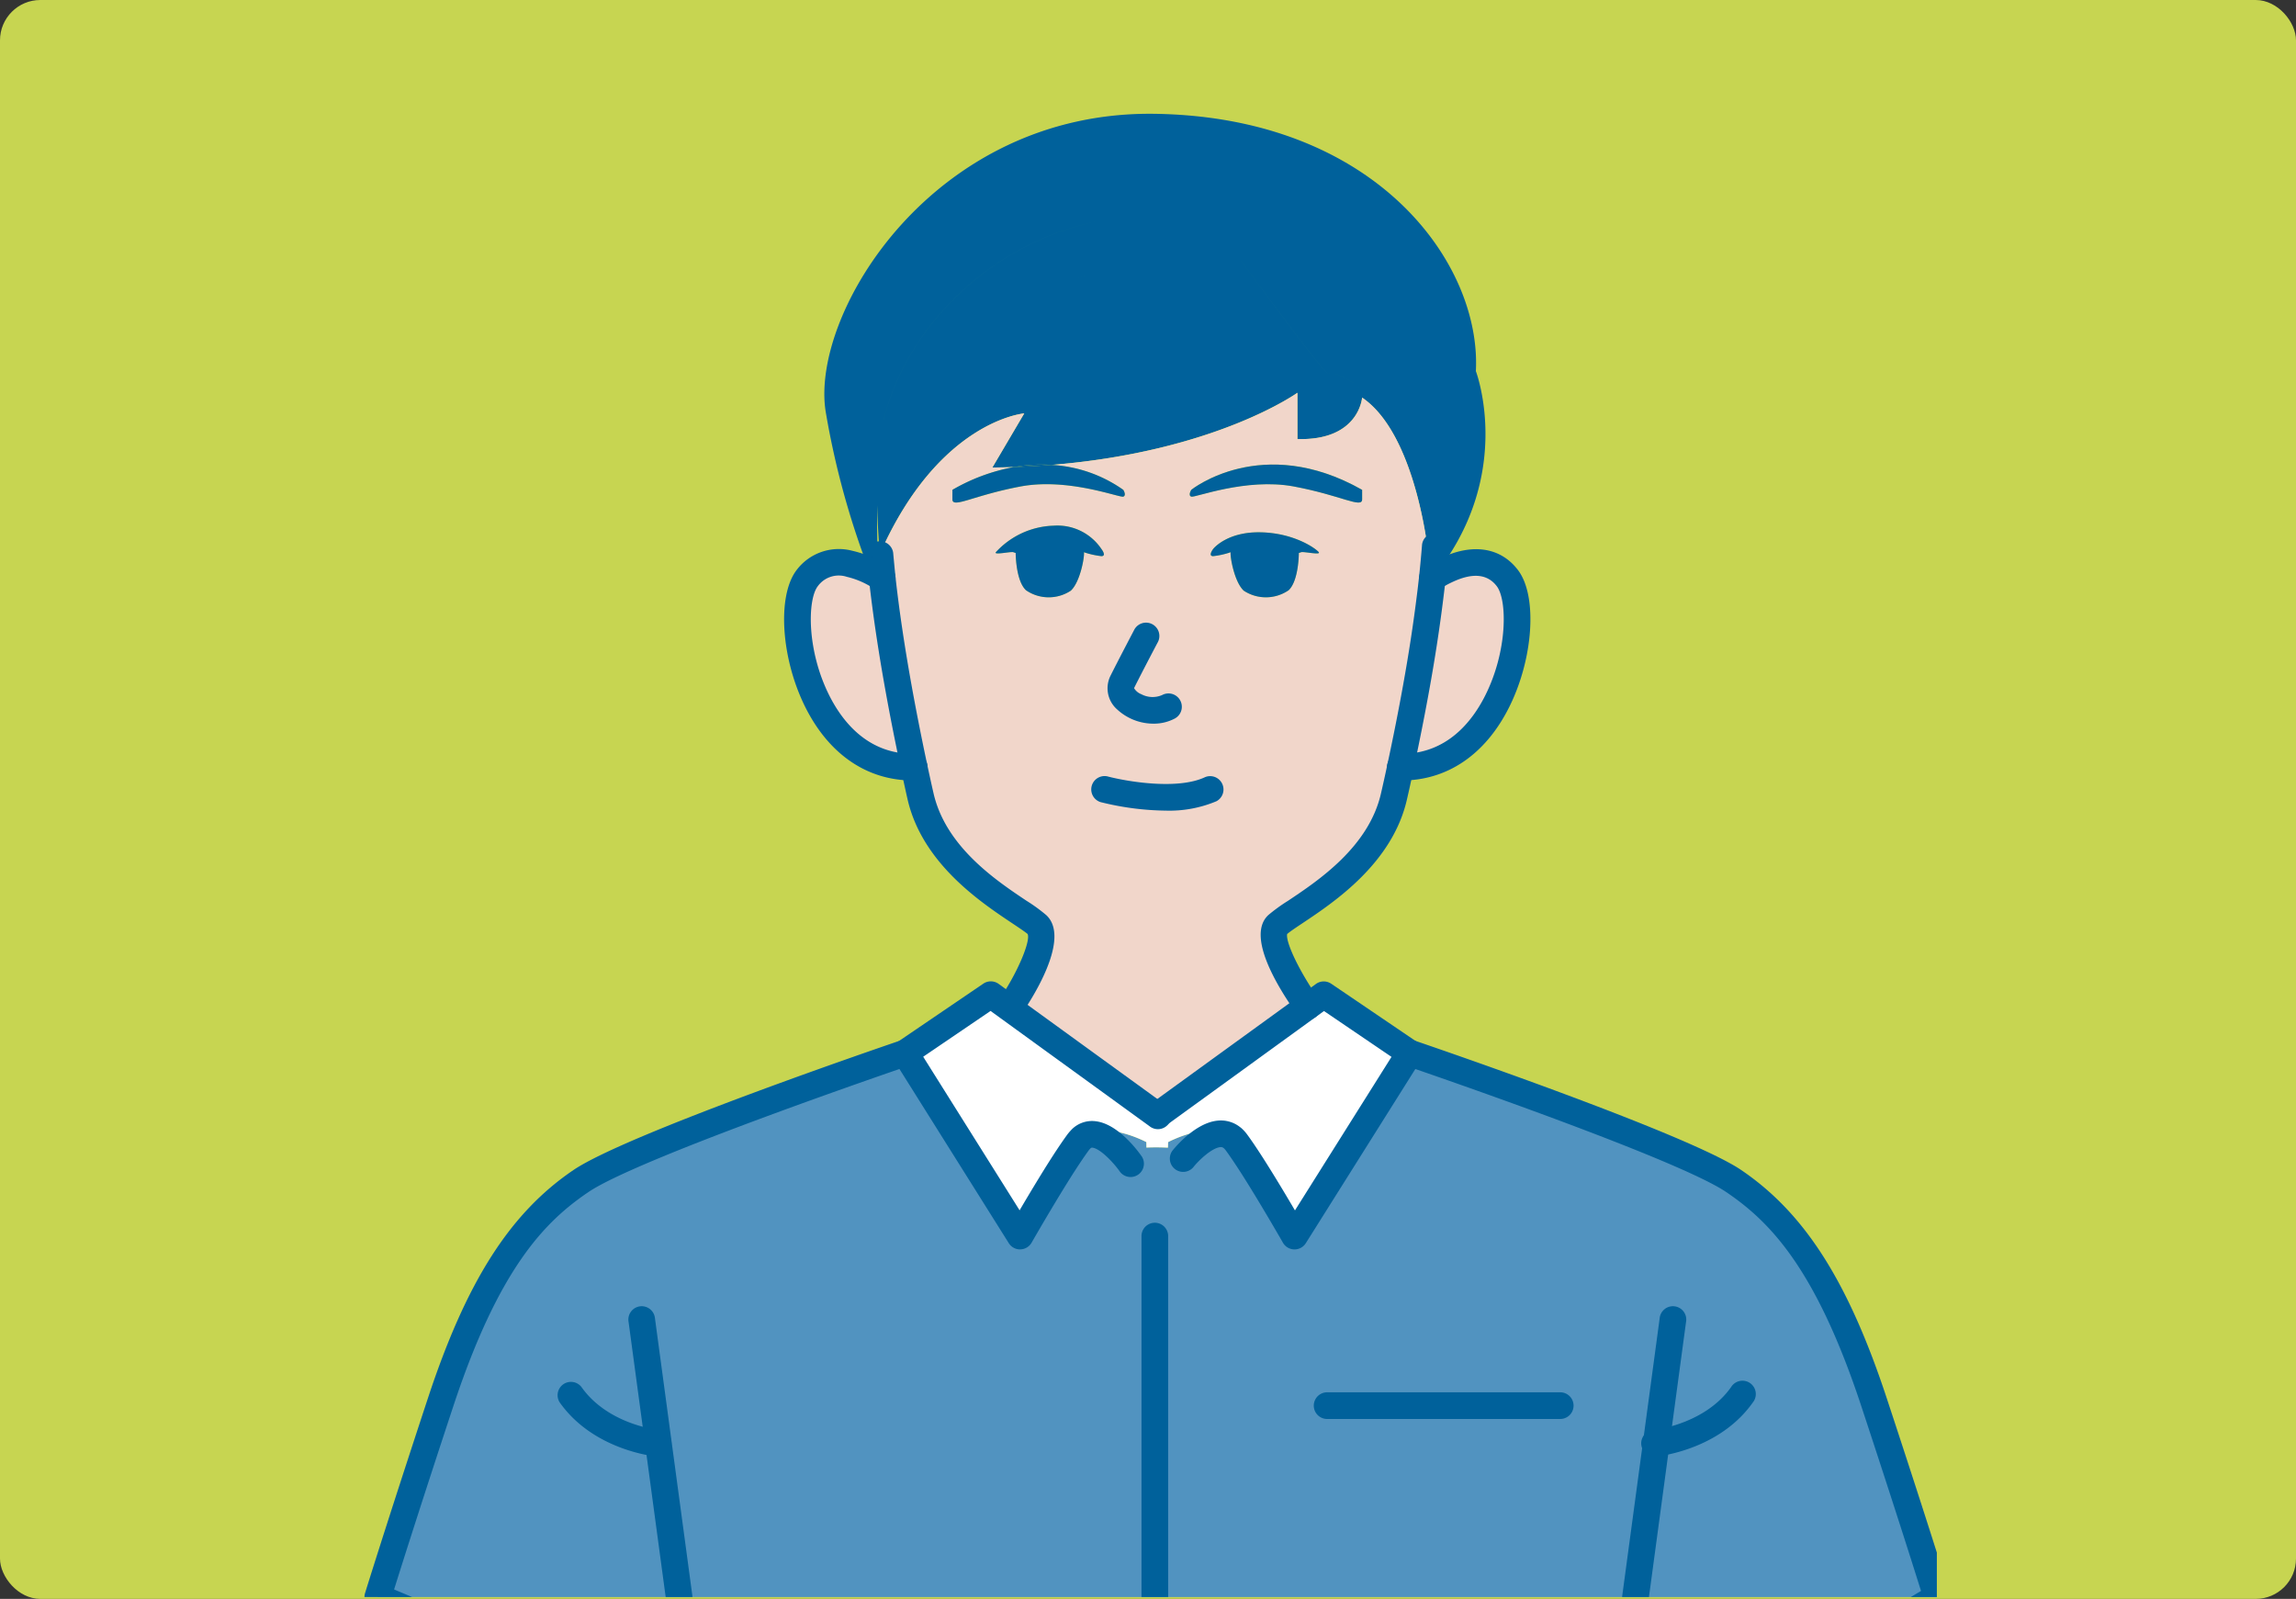
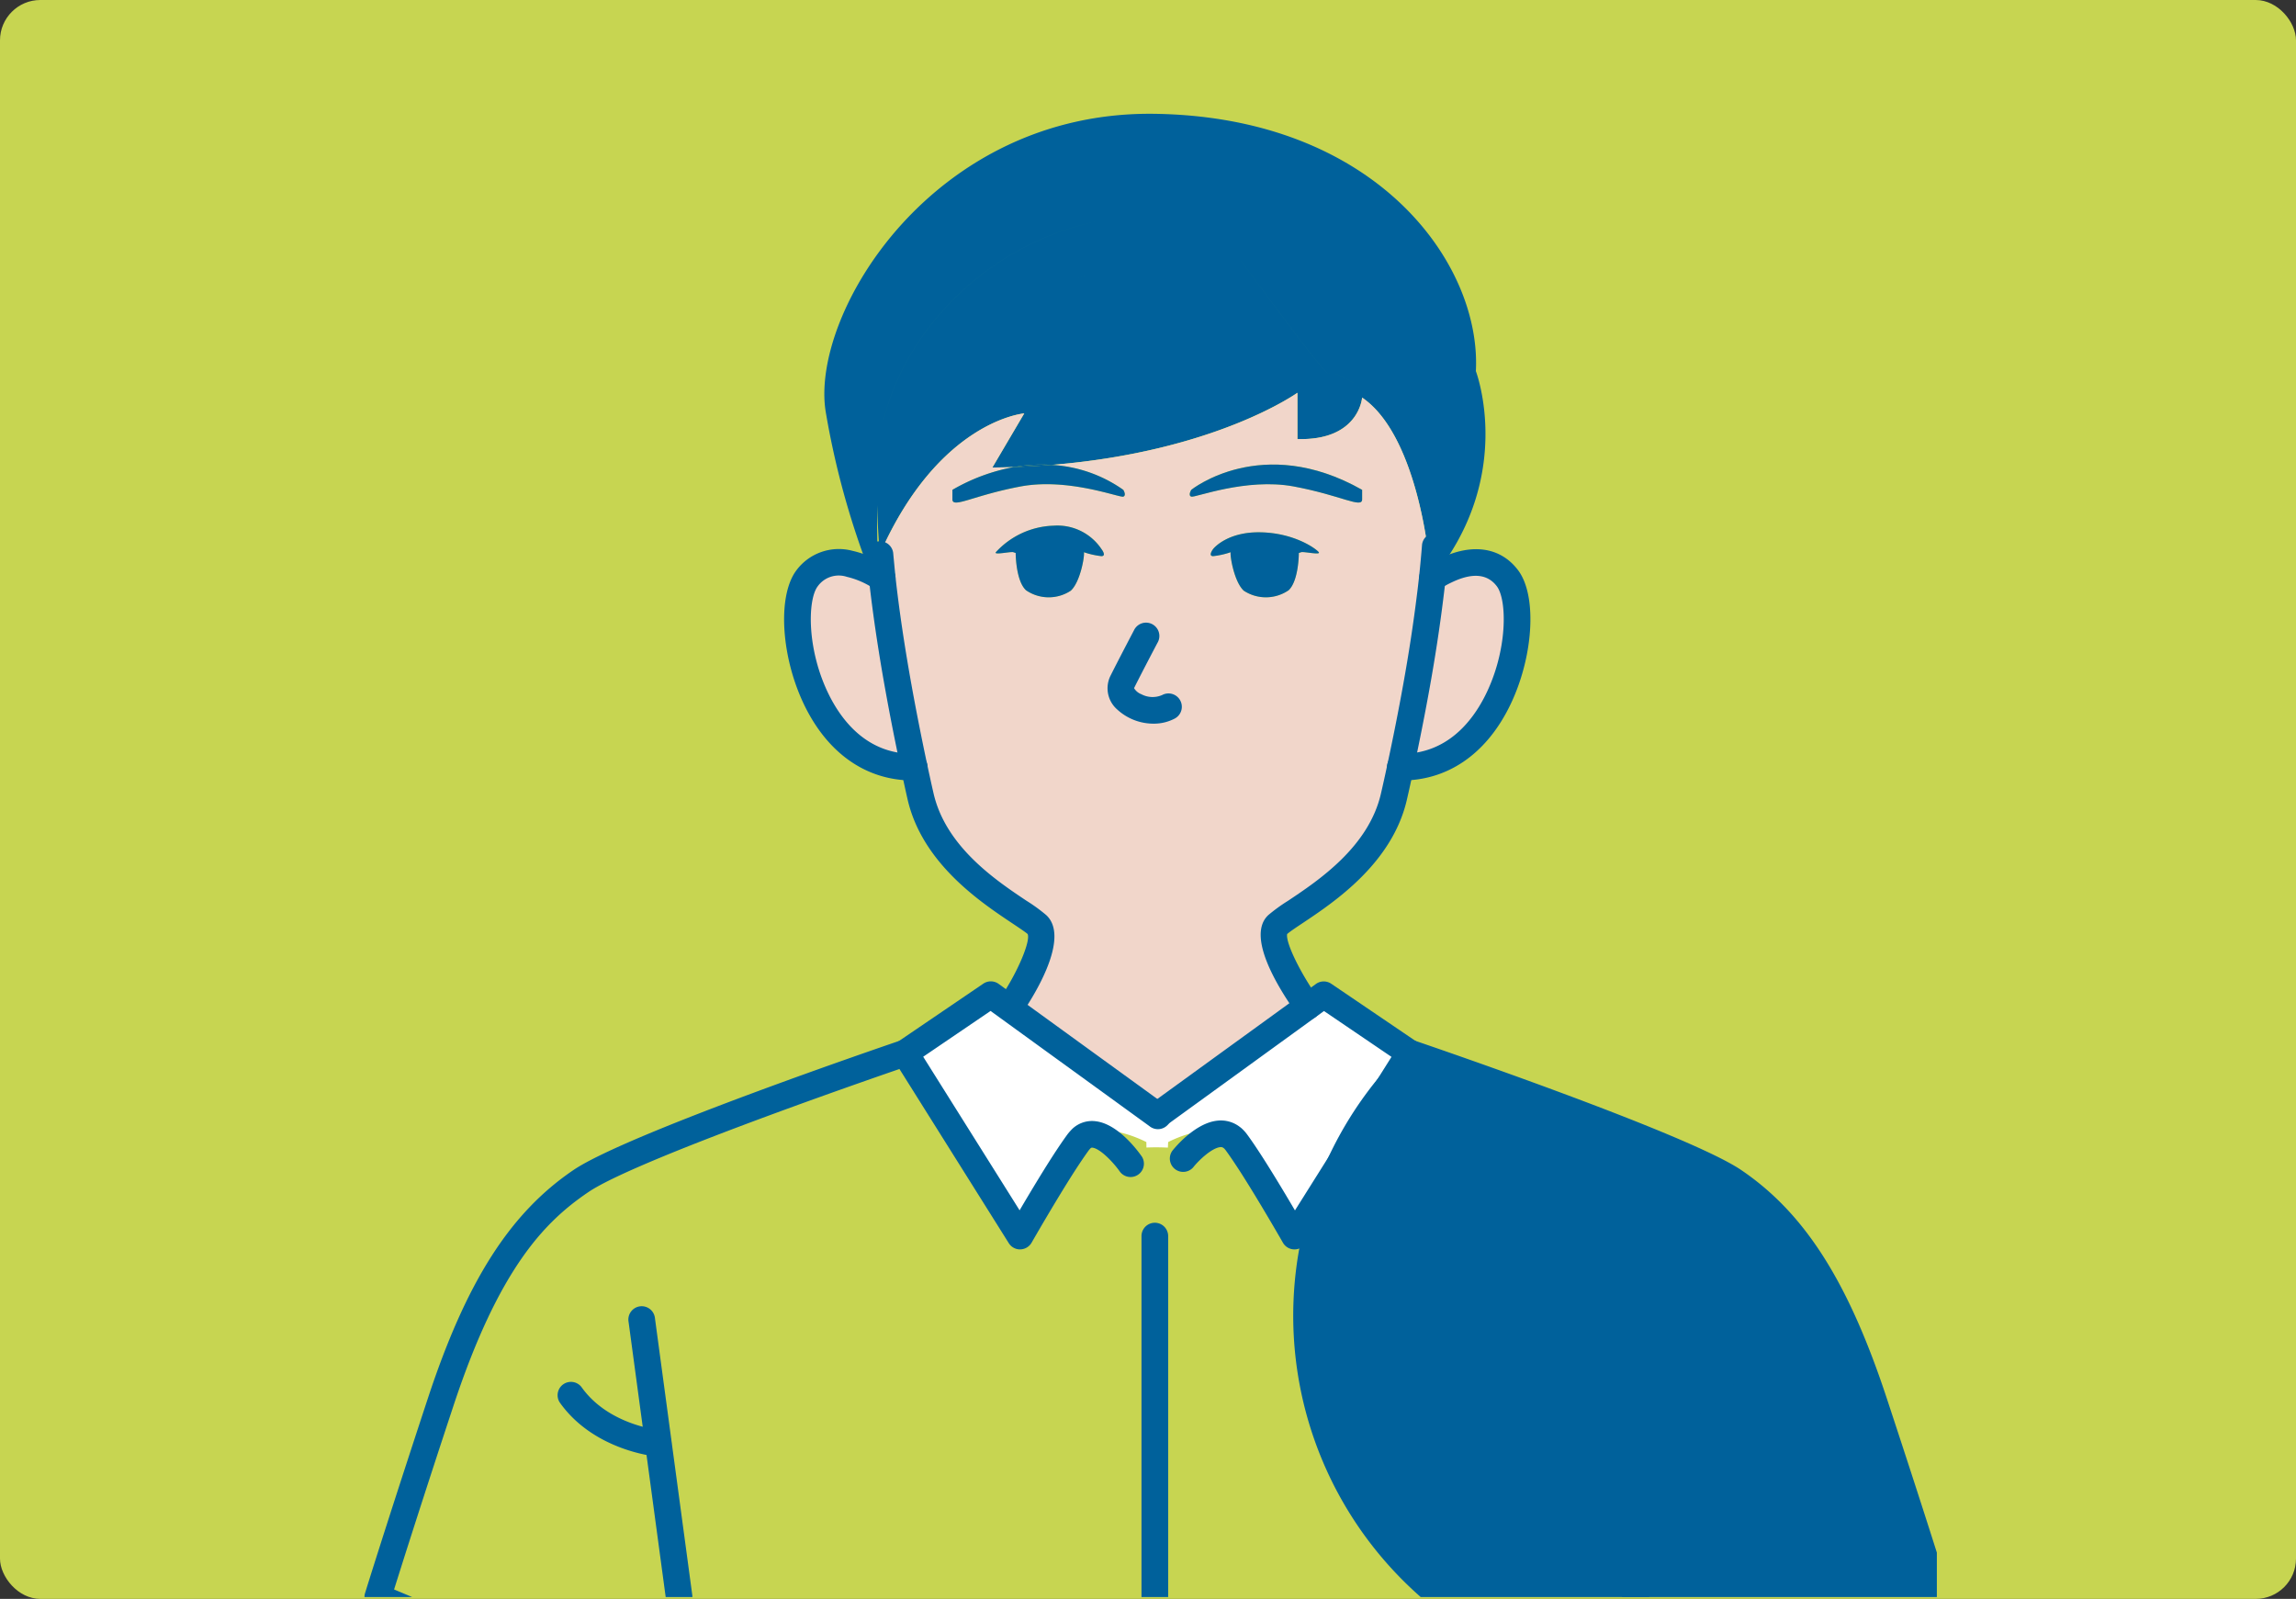
<svg xmlns="http://www.w3.org/2000/svg" width="292.664" height="203.798" viewBox="0 0 292.664 203.798">
  <rect x="0" y="0" width="292.664" height="203.798" fill="#333333" stroke="none" />
  <defs>
    <clipPath id="clip-path">
      <rect id="Rectangle_539" data-name="Rectangle 539" width="201.102" height="199.429" fill="none" />
    </clipPath>
  </defs>
  <g id="Group_3019" data-name="Group 3019" transform="translate(-1257.335 -10142.385)">
    <rect id="Rectangle_363" data-name="Rectangle 363" width="292.664" height="203.798" rx="5.14" transform="translate(1549.999 10346.183) rotate(-180)" fill="#c7d551" />
    <g id="Group_2956" data-name="Group 2956" transform="translate(1303.117 10146.517)">
      <g id="Group_2955" data-name="Group 2955" transform="translate(0.001)" clip-path="url(#clip-path)">
-         <path id="Path_3387" data-name="Path 3387" d="M956.969,166.106c2.7-2.48,8.243.479,8.243.479l.012.695c.863-.036,1.773-.036,2.732.012l.036-.707s5.415-2.9,8.147-.551a.875.875,0,0,1,.132.108l.132.132a3.584,3.584,0,0,1,.264.312c.539.731,1.21,1.725,1.929,2.84,2.492,3.882,5.5,9.142,5.5,9.142l14.677-23.339s34.541,11.742,41.3,16.318,12.484,11.766,17.924,28.288,7.979,24.741,7.979,24.741l-82.43,48.847-116.3-48.847s2.528-8.219,7.979-24.741,11.166-23.711,17.924-28.288,41.311-16.318,41.311-16.318l14.653,23.339s3.007-5.26,5.5-9.142c.719-1.114,1.39-2.109,1.929-2.84.072-.084.132-.168.2-.24s.132-.144.192-.2Q956.951,166.142,956.969,166.106Z" transform="translate(-864.871 -25.144)" fill="#5193c0" />
        <path id="Path_3388" data-name="Path 3388" d="M989.689,105.059c3.4,4.515-.1,24.231-13.65,24.07.61-2.824,1.315-6.3,2-10.088.673-3.712,1.3-7.723,1.8-11.725.1-.77.181-1.519.267-2.268a11.808,11.808,0,0,1,1.743-.994C983.933,103.049,987.432,102.064,989.689,105.059Z" transform="translate(-843.317 -35.48)" fill="#f1d6ca" />
        <path id="Union_21" data-name="Union 21" d="M.159,37.886C-1.768,25.36,13.941-.429,42.158.005S83.764,19.093,83.048,32.8c0,0,5.111,13.4-5.553,26.4.092-1.21.181-2.567.254-4-.218.269-.452.543-.7.821,0-.071-.008-.145-.015-.216.006.071.011.145.015.216a.826.826,0,0,0-.069.086s-1.513-15.239-8.435-19.93c0,0-.38,5.51-8.244,5.285V35.557s-10.441,7.51-31.385,9.2a19.049,19.049,0,0,0-4.773.282c-.891.019-1.8.039-2.727.053l4.065-6.9S14.638,39.067,7.1,56.051c4.761-19.543,13.713-31.161,13.713-31.161s16.9-6.864,29.041-7.292c-12.145.429-29.041,7.292-29.041,7.292S11.865,36.509,7.1,56.051a.274.274,0,0,0-.023.054c-.181-2.124-.3-4.212-.347-6.217-.044,4.189.1,8.58.366,11.74A104.9,104.9,0,0,1,.159,37.886ZM76.932,54.631c-.042-.447-.092-.887-.147-1.316C76.839,53.745,76.89,54.183,76.932,54.631ZM76.01,48.9c-.029-.126-.059-.252-.09-.376C75.951,48.643,75.98,48.769,76.01,48.9Zm-.933-3.332c-.038-.118-.078-.234-.118-.349C75,45.329,75.039,45.446,75.077,45.563Zm-1.015-2.651c-.023-.05-.044-.1-.065-.15C74.018,42.811,74.039,42.862,74.062,42.912Zm-.2-.445c-.071-.151-.141-.3-.212-.449C73.722,42.166,73.791,42.315,73.862,42.467ZM73,40.759a.022.022,0,0,1,0-.011A.022.022,0,0,0,73,40.759Zm-.21-.373c-3.227-5.621-7.2-7.321-8.215-7.321C65.587,33.065,69.564,34.764,72.791,40.386ZM7.573,39c-.006.036-.017.071-.025.107.008-.036.019-.071.025-.107,2.985-12.559,16.158-26.082,34.862-26.082C23.727,12.919,10.558,26.441,7.573,39Zm69.739,0c-.021-.1-.046-.2-.071-.3C77.266,38.8,77.291,38.9,77.312,39ZM52.288,17.607s11.4,15.61,12.021,15.61c-.618,0-12.021-15.61-12.021-15.61ZM64.337,33.18c0,.021-.006.035-.021.036.015,0,.021-.015.021-.036,0-.071.08-.111.227-.114C64.417,33.068,64.337,33.108,64.337,33.18Zm-13.3-15.6h0Z" transform="translate(59.293 10.371)" fill="#00619b" stroke="rgba(0,0,0,0)" stroke-miterlimit="10" stroke-width="1" />
        <path id="Path_3391" data-name="Path 3391" d="M920.961,108.628c-.107-1.038-.2-2.075-.3-3.091h.011c0-.022.011-.032.011-.054,7.531-16.988,18.379-17.865,18.379-17.865L935,94.518c.931-.011,1.84-.032,2.728-.053a24.341,24.341,0,0,0-7.82,2.9v1.209c0,1.209,2.685-.513,8.75-1.647,6.077-1.112,12.6,1.476,13.031,1.306s0-.867,0-.867a17.466,17.466,0,0,0-9.19-3.177c20.947-1.689,31.387-9.2,31.387-9.2v5.9c7.863.225,8.248-5.284,8.248-5.284,6.922,4.7,8.43,19.929,8.43,19.929.022-.032.054-.054.076-.085.139,1.7.192,3.508.171,5.444-.492,4-1.124,8.013-1.8,11.725-.685,3.787-1.391,7.264-2,10.088-.289,1.391-.567,2.621-.8,3.648-2.118,9.521-12.752,14.464-14.881,16.454s2.536,8.9,2.536,8.9l-2.172,2.553-15.673,11.362L937.74,162.581l.98-.866s4.119-6.914,1.99-8.9-12.752-6.932-14.881-16.454c-.236-1.027-.5-2.257-.8-3.648-.6-2.824-1.3-6.29-1.99-10.088C922.246,118.236,921.486,113.39,920.961,108.628Zm61.17-10.056V97.364c-12.784-7.252-21.78,0-21.78,0s-.428.7,0,.867,6.954-2.418,13.03-1.306C979.457,98.06,982.131,99.781,982.131,98.572Zm-7.766,6.739c.31-.107,2.535.4,2.236,0-.31-.417-3.039-2.438-7.392-2.535s-6.065,2.118-6.065,2.118-.707.92,0,.92a10.427,10.427,0,0,0,2.225-.5c-.1.5.46,3.787,1.669,4.9a5.122,5.122,0,0,0,5.723-.054c1.3-1.22,1.3-4.749,1.3-4.749Zm-25.472.5c.718,0,0-.92,0-.92a6.75,6.75,0,0,0-6.065-2.963,10.414,10.414,0,0,0-7.382,3.38c-.31.4,1.914-.107,2.225,0l.3.1s0,3.53,1.315,4.749a5.1,5.1,0,0,0,5.713.054c1.209-1.113,1.776-4.4,1.669-4.9A10.6,10.6,0,0,0,948.893,105.815Z" transform="translate(-854.288 -39.06)" fill="#f1d6ca" />
        <path id="Path_3393" data-name="Path 3393" d="M987.657,156.455,972.98,179.795s-3.007-5.26-5.5-9.142c-.719-1.114-1.39-2.109-1.929-2.84a3.571,3.571,0,0,0-.264-.312,1.359,1.359,0,0,0-.132-.132.865.865,0,0,0-.132-.108c-2.732-2.348-8.147.551-8.147.551l-.036.707c-.958-.048-1.869-.048-2.732-.012l-.012-.695s-5.547-2.959-8.243-.479c-.012.024-.024.036-.036.036a1.54,1.54,0,0,0-.192.2c-.072.072-.132.156-.2.24-.539.731-1.21,1.725-1.929,2.84-2.492,3.882-5.5,9.142-5.5,9.142l-14.653-23.339,10.927-7.428,3.666,2.66,17.552,12.724,17.552-12.724,3.666-2.66,8.758,5.955Z" transform="translate(-853.757 -26.373)" fill="#fff" />
        <path id="Path_3394" data-name="Path 3394" d="M975.6,95.85v1.209c0,1.209-2.674-.513-8.751-1.647-6.076-1.112-12.591,1.476-13.03,1.306s0-.867,0-.867S962.816,88.6,975.6,95.85Z" transform="translate(-847.756 -37.546)" fill="#00619b" />
        <path id="Path_3395" data-name="Path 3395" d="M969.628,102.371c.3.4-1.925-.107-2.236,0l-.3.1s0,3.53-1.3,4.749a5.122,5.122,0,0,1-5.723.054c-1.209-1.113-1.766-4.4-1.669-4.9a10.428,10.428,0,0,1-2.225.5c-.707,0,0-.92,0-.92s1.722-2.214,6.065-2.118S969.318,101.954,969.628,102.371Z" transform="translate(-847.315 -36.119)" fill="#00619b" />
        <path id="Path_3396" data-name="Path 3396" d="M950.157,95.842s.439.7,0,.867S943.2,94.292,937.127,95.4c-6.065,1.135-8.75,2.856-8.75,1.647V95.842a24.339,24.339,0,0,1,7.82-2.9c1.647-.065,3.241-.15,4.771-.279A17.465,17.465,0,0,1,950.157,95.842Z" transform="translate(-852.759 -37.539)" fill="#00619b" />
        <path id="Path_3397" data-name="Path 3397" d="M946.453,102.093s.718.92,0,.92a10.6,10.6,0,0,1-2.225-.5c.107.5-.46,3.787-1.669,4.9a5.1,5.1,0,0,1-5.713-.054c-1.316-1.22-1.316-4.749-1.316-4.749l-.3-.1c-.31-.107-2.535.4-2.225,0a10.414,10.414,0,0,1,7.382-3.38A6.75,6.75,0,0,1,946.453,102.093Z" transform="translate(-851.848 -36.258)" fill="#00619b" />
        <path id="Path_3398" data-name="Path 3398" d="M934.9,92.951a19.038,19.038,0,0,1,4.771-.279C938.145,92.8,936.551,92.887,934.9,92.951Z" transform="translate(-851.466 -37.546)" fill="#00619b" />
        <path id="Path_3399" data-name="Path 3399" d="M926.763,129.129c-13.554.161-17.052-19.556-13.65-24.07a5.051,5.051,0,0,1,5.4-1.85,12.316,12.316,0,0,1,4.183,1.839c.525,4.761,1.284,9.608,2.075,13.993C925.458,122.839,926.164,126.3,926.763,129.129Z" transform="translate(-856.024 -35.48)" fill="#f1d6ca" />
        <path id="Path_3400" data-name="Path 3400" d="M967.167,161.955a1.7,1.7,0,0,1-1.384-.713c-2.556-3.587-6.428-9.995-3.645-12.609a21.522,21.522,0,0,1,2.523-1.831c3.866-2.578,10.336-6.894,11.863-13.754.236-1.028.511-2.246.8-3.624.711-3.291,1.4-6.76,1.991-10.044.726-4,1.325-7.91,1.783-11.631.1-.768.181-1.51.266-2.252.146-1.373.273-2.747.38-4.1a1.7,1.7,0,0,1,3.385.264c-.108,1.386-.238,2.793-.391,4.21-.086.767-.172,1.522-.271,2.3-.465,3.781-1.075,7.758-1.812,11.816-.6,3.32-1.3,6.828-2.01,10.143-.289,1.391-.57,2.632-.808,3.669-1.82,8.181-9.282,13.158-13.289,15.832-.866.576-1.621,1.081-2,1.408-.214,1.081,1.657,4.942,4,8.236a1.7,1.7,0,0,1-1.381,2.684Z" transform="translate(-846.262 -36.119)" fill="#00619b" />
        <path id="Path_3401" data-name="Path 3401" d="M976.481,131.109H976.3a1.7,1.7,0,0,1,.019-3.4c.059,0,.111,0,.165,0,5.69,0,8.919-4.009,10.628-7.39,2.9-5.739,2.826-12.2,1.5-13.962-1.2-1.59-3.133-1.759-5.75-.5a11.04,11.04,0,0,0-1.449.812,1.7,1.7,0,0,1-2.275-2.5l.011-.011a1.637,1.637,0,0,1,.192-.174,13.114,13.114,0,0,1,2.06-1.189c4.087-1.971,7.709-1.42,9.923,1.519,2.493,3.309,1.95,11.34-1.185,17.538C987.12,127.83,982.274,131.109,976.481,131.109Z" transform="translate(-843.598 -35.761)" fill="#00619b" />
        <path id="Path_3402" data-name="Path 3402" d="M938.019,161.161a1.7,1.7,0,0,1-1.418-2.627c2.014-3.077,3.557-6.805,3.176-7.67-.292-.255-1.141-.822-2.039-1.422-4-2.673-11.455-7.65-13.285-15.831-.235-1.024-.5-2.262-.805-3.66-.773-3.641-1.427-6.959-2-10.144-.918-5.085-1.621-9.832-2.092-14.108-.089-.859-.169-1.7-.248-2.54l-.055-.577a1.7,1.7,0,0,1,3.381-.321l.054.579c.079.826.157,1.663.243,2.5.461,4.189,1.155,8.858,2.058,13.866.568,3.152,1.216,6.435,1.979,10.037.3,1.378.563,2.6.8,3.621,1.535,6.863,8,11.178,11.859,13.757a21.439,21.439,0,0,1,2.53,1.839c2.86,2.673-.943,9.239-2.713,11.937A1.694,1.694,0,0,1,938.019,161.161Z" transform="translate(-854.569 -35.943)" fill="#00619b" />
        <path id="Path_3403" data-name="Path 3403" d="M926.884,131.108c-5.793,0-10.638-3.279-13.661-9.252-3.135-6.2-3.677-14.229-1.182-17.538a6.74,6.74,0,0,1,7.1-2.493,14.054,14.054,0,0,1,4.8,2.1,1.89,1.89,0,0,1,.244.2,1.7,1.7,0,0,1-2.227,2.556,10.618,10.618,0,0,0-3.492-1.531,3.3,3.3,0,0,0-3.711,1.21c-1.324,1.756-1.4,8.223,1.5,13.96,1.711,3.381,4.939,7.39,10.629,7.39h.165a1.7,1.7,0,0,1,.019,3.4Z" transform="translate(-856.307 -35.76)" fill="#00619b" />
        <path id="Path_3404" data-name="Path 3404" d="M967.945,181.773h-.036a1.7,1.7,0,0,1-1.438-.854c-.03-.053-3.014-5.268-5.454-9.067-.736-1.138-1.381-2.091-1.867-2.75l-.086-.1-.045-.052-.047-.047-.048-.037a.558.558,0,0,0-.465-.126c-1.041.117-2.662,1.607-3.429,2.577a1.7,1.7,0,0,1-2.663-2.106c.285-.361,2.863-3.525,5.714-3.845a3.954,3.954,0,0,1,2.921.814,2.658,2.658,0,0,1,.32.272l.125.125c.029.029.059.06.086.091a4.923,4.923,0,0,1,.373.452c.513.694,1.181,1.679,1.966,2.9,1.421,2.212,3.017,4.885,4.131,6.781l12.306-19.569-8.606-5.844-20.254,14.684a1.7,1.7,0,0,1-1.992-2.748l21.218-15.385a1.7,1.7,0,0,1,1.952-.029l10.943,7.424a1.7,1.7,0,0,1,.49,2.312l-14.677,23.339A1.7,1.7,0,0,1,967.945,181.773Z" transform="translate(-848.722 -26.653)" fill="#00619b" />
        <path id="Path_3405" data-name="Path 3405" d="M938.276,181.773a1.7,1.7,0,0,1-1.438-.8l-14.653-23.339a1.7,1.7,0,0,1,.484-2.306l10.926-7.428a1.7,1.7,0,0,1,1.952.029l21.217,15.385a1.7,1.7,0,1,1-1.992,2.748l-20.254-14.684-8.587,5.837,12.289,19.574c1.114-1.9,2.709-4.567,4.127-6.777.787-1.22,1.456-2.2,1.991-2.929.025-.035.051-.067.079-.1.095-.117.164-.2.234-.274s.153-.168.226-.241l.03-.03c.038-.04.078-.078.12-.114a3.657,3.657,0,0,1,2.933-.882c2.855.365,5.375,3.821,5.851,4.51a1.7,1.7,0,0,1-2.793,1.931c-.84-1.21-2.522-2.951-3.491-3.074a.28.28,0,0,0-.244.056l-.076.077c-.025.029-.071.08-.1.108l-.039.05c-.486.658-1.131,1.609-1.868,2.75-2.437,3.8-5.421,9.011-5.451,9.064a1.7,1.7,0,0,1-1.439.854Z" transform="translate(-854.037 -26.653)" fill="#00619b" />
        <path id="Path_3406" data-name="Path 3406" d="M950.748,122.305a6.831,6.831,0,0,1-4.619-1.794,3.588,3.588,0,0,1-.9-4.252c1.1-2.2,2.992-5.793,3.011-5.829a1.7,1.7,0,1,1,3,1.586s-1.882,3.562-2.977,5.761a1.855,1.855,0,0,0,.929.776,3.053,3.053,0,0,0,2.66.1,1.7,1.7,0,0,1,1.6,3A5.728,5.728,0,0,1,950.748,122.305Z" transform="translate(-849.491 -34.198)" fill="#00619b" />
        <path id="Path_3407" data-name="Path 3407" d="M1001.335,220.917a1.851,1.851,0,0,1-.229-.014,1.7,1.7,0,0,1-1.456-1.91l4.757-35.271a1.7,1.7,0,1,1,3.364.453l-4.757,35.273A1.7,1.7,0,0,1,1001.335,220.917Z" transform="translate(-838.642 -19.79)" fill="#00619b" />
-         <path id="Path_3408" data-name="Path 3408" d="M983.824,275.4a1.7,1.7,0,0,1-.658-.133l-116.3-48.847a1.7,1.7,0,0,1-.965-2.064c.025-.083,2.6-8.424,7.989-24.773,4.922-14.951,10.481-23.672,18.584-29.161,6.868-4.652,40.3-16.038,41.717-16.521a1.7,1.7,0,1,1,1.093,3.215c-.343.117-34.413,11.72-40.906,16.117-5.507,3.73-11.41,9.632-17.264,27.412-4.1,12.415-6.557,20.2-7.512,23.243l114.092,47.919,80.541-47.727c-.908-2.9-3.387-10.752-7.572-23.434-5.853-17.781-11.756-23.683-17.262-27.413-6.493-4.4-40.552-16-40.894-16.117A1.7,1.7,0,0,1,999.6,153.9c1.42.483,34.838,11.869,41.705,16.521,8.1,5.489,13.661,14.21,18.584,29.162,5.394,16.348,7.964,24.69,7.989,24.772a1.7,1.7,0,0,1-.757,1.959l-82.43,48.847A1.69,1.69,0,0,1,983.824,275.4Z" transform="translate(-865.152 -25.425)" fill="#00619b" />
+         <path id="Path_3408" data-name="Path 3408" d="M983.824,275.4a1.7,1.7,0,0,1-.658-.133l-116.3-48.847a1.7,1.7,0,0,1-.965-2.064c.025-.083,2.6-8.424,7.989-24.773,4.922-14.951,10.481-23.672,18.584-29.161,6.868-4.652,40.3-16.038,41.717-16.521a1.7,1.7,0,1,1,1.093,3.215c-.343.117-34.413,11.72-40.906,16.117-5.507,3.73-11.41,9.632-17.264,27.412-4.1,12.415-6.557,20.2-7.512,23.243l114.092,47.919,80.541-47.727A1.7,1.7,0,0,1,999.6,153.9c1.42.483,34.838,11.869,41.705,16.521,8.1,5.489,13.661,14.21,18.584,29.162,5.394,16.348,7.964,24.69,7.989,24.772a1.7,1.7,0,0,1-.757,1.959l-82.43,48.847A1.69,1.69,0,0,1,983.824,275.4Z" transform="translate(-865.152 -25.425)" fill="#00619b" />
        <path id="Path_3409" data-name="Path 3409" d="M900.367,220.917a1.7,1.7,0,0,1-1.68-1.471l-4.757-35.271a1.7,1.7,0,1,1,3.364-.454l4.756,35.274A1.7,1.7,0,0,1,900.6,220.9,1.852,1.852,0,0,1,900.367,220.917Z" transform="translate(-859.587 -19.79)" fill="#00619b" />
-         <path id="Path_3410" data-name="Path 3410" d="M952.636,130.175a35.779,35.779,0,0,1-8.3-1.088,1.7,1.7,0,0,1,.881-3.279c2.25.6,8.873,1.795,12.454.1a1.7,1.7,0,0,1,1.449,3.071A15.494,15.494,0,0,1,952.636,130.175Z" transform="translate(-849.847 -30.984)" fill="#00619b" />
        <path id="Path_3411" data-name="Path 3411" d="M998.236,194.725H968.523a1.7,1.7,0,0,1,0-3.4h29.713a1.7,1.7,0,0,1,0,3.4Z" transform="translate(-845.142 -17.992)" fill="#00619b" />
        <path id="Path_3412" data-name="Path 3412" d="M950.193,222.692a1.7,1.7,0,0,1-1.7-1.7V174.988a1.7,1.7,0,1,1,3.4,0v46.006A1.7,1.7,0,0,1,950.193,222.692Z" transform="translate(-848.774 -21.566)" fill="#00619b" />
        <path id="Path_3413" data-name="Path 3413" d="M1003.321,199.761a1.7,1.7,0,0,1-.2-3.382l.23-.031c.69-.087,6.606-.96,9.778-5.467a1.7,1.7,0,1,1,2.776,1.954c-3.926,5.578-10.767,6.707-12.1,6.877l-.273.037A1.692,1.692,0,0,1,1003.321,199.761Z" transform="translate(-838.247 -18.224)" fill="#00619b" />
        <path id="Path_3414" data-name="Path 3414" d="M899.236,199.761c-.05,0-.1,0-.152-.006-.328-.03-8.117-.787-12.439-6.919a1.7,1.7,0,0,1,2.775-1.957c3.424,4.86,9.9,5.487,9.965,5.493a1.7,1.7,0,0,1-.148,3.388Z" transform="translate(-861.089 -18.223)" fill="#00619b" />
      </g>
    </g>
  </g>
</svg>